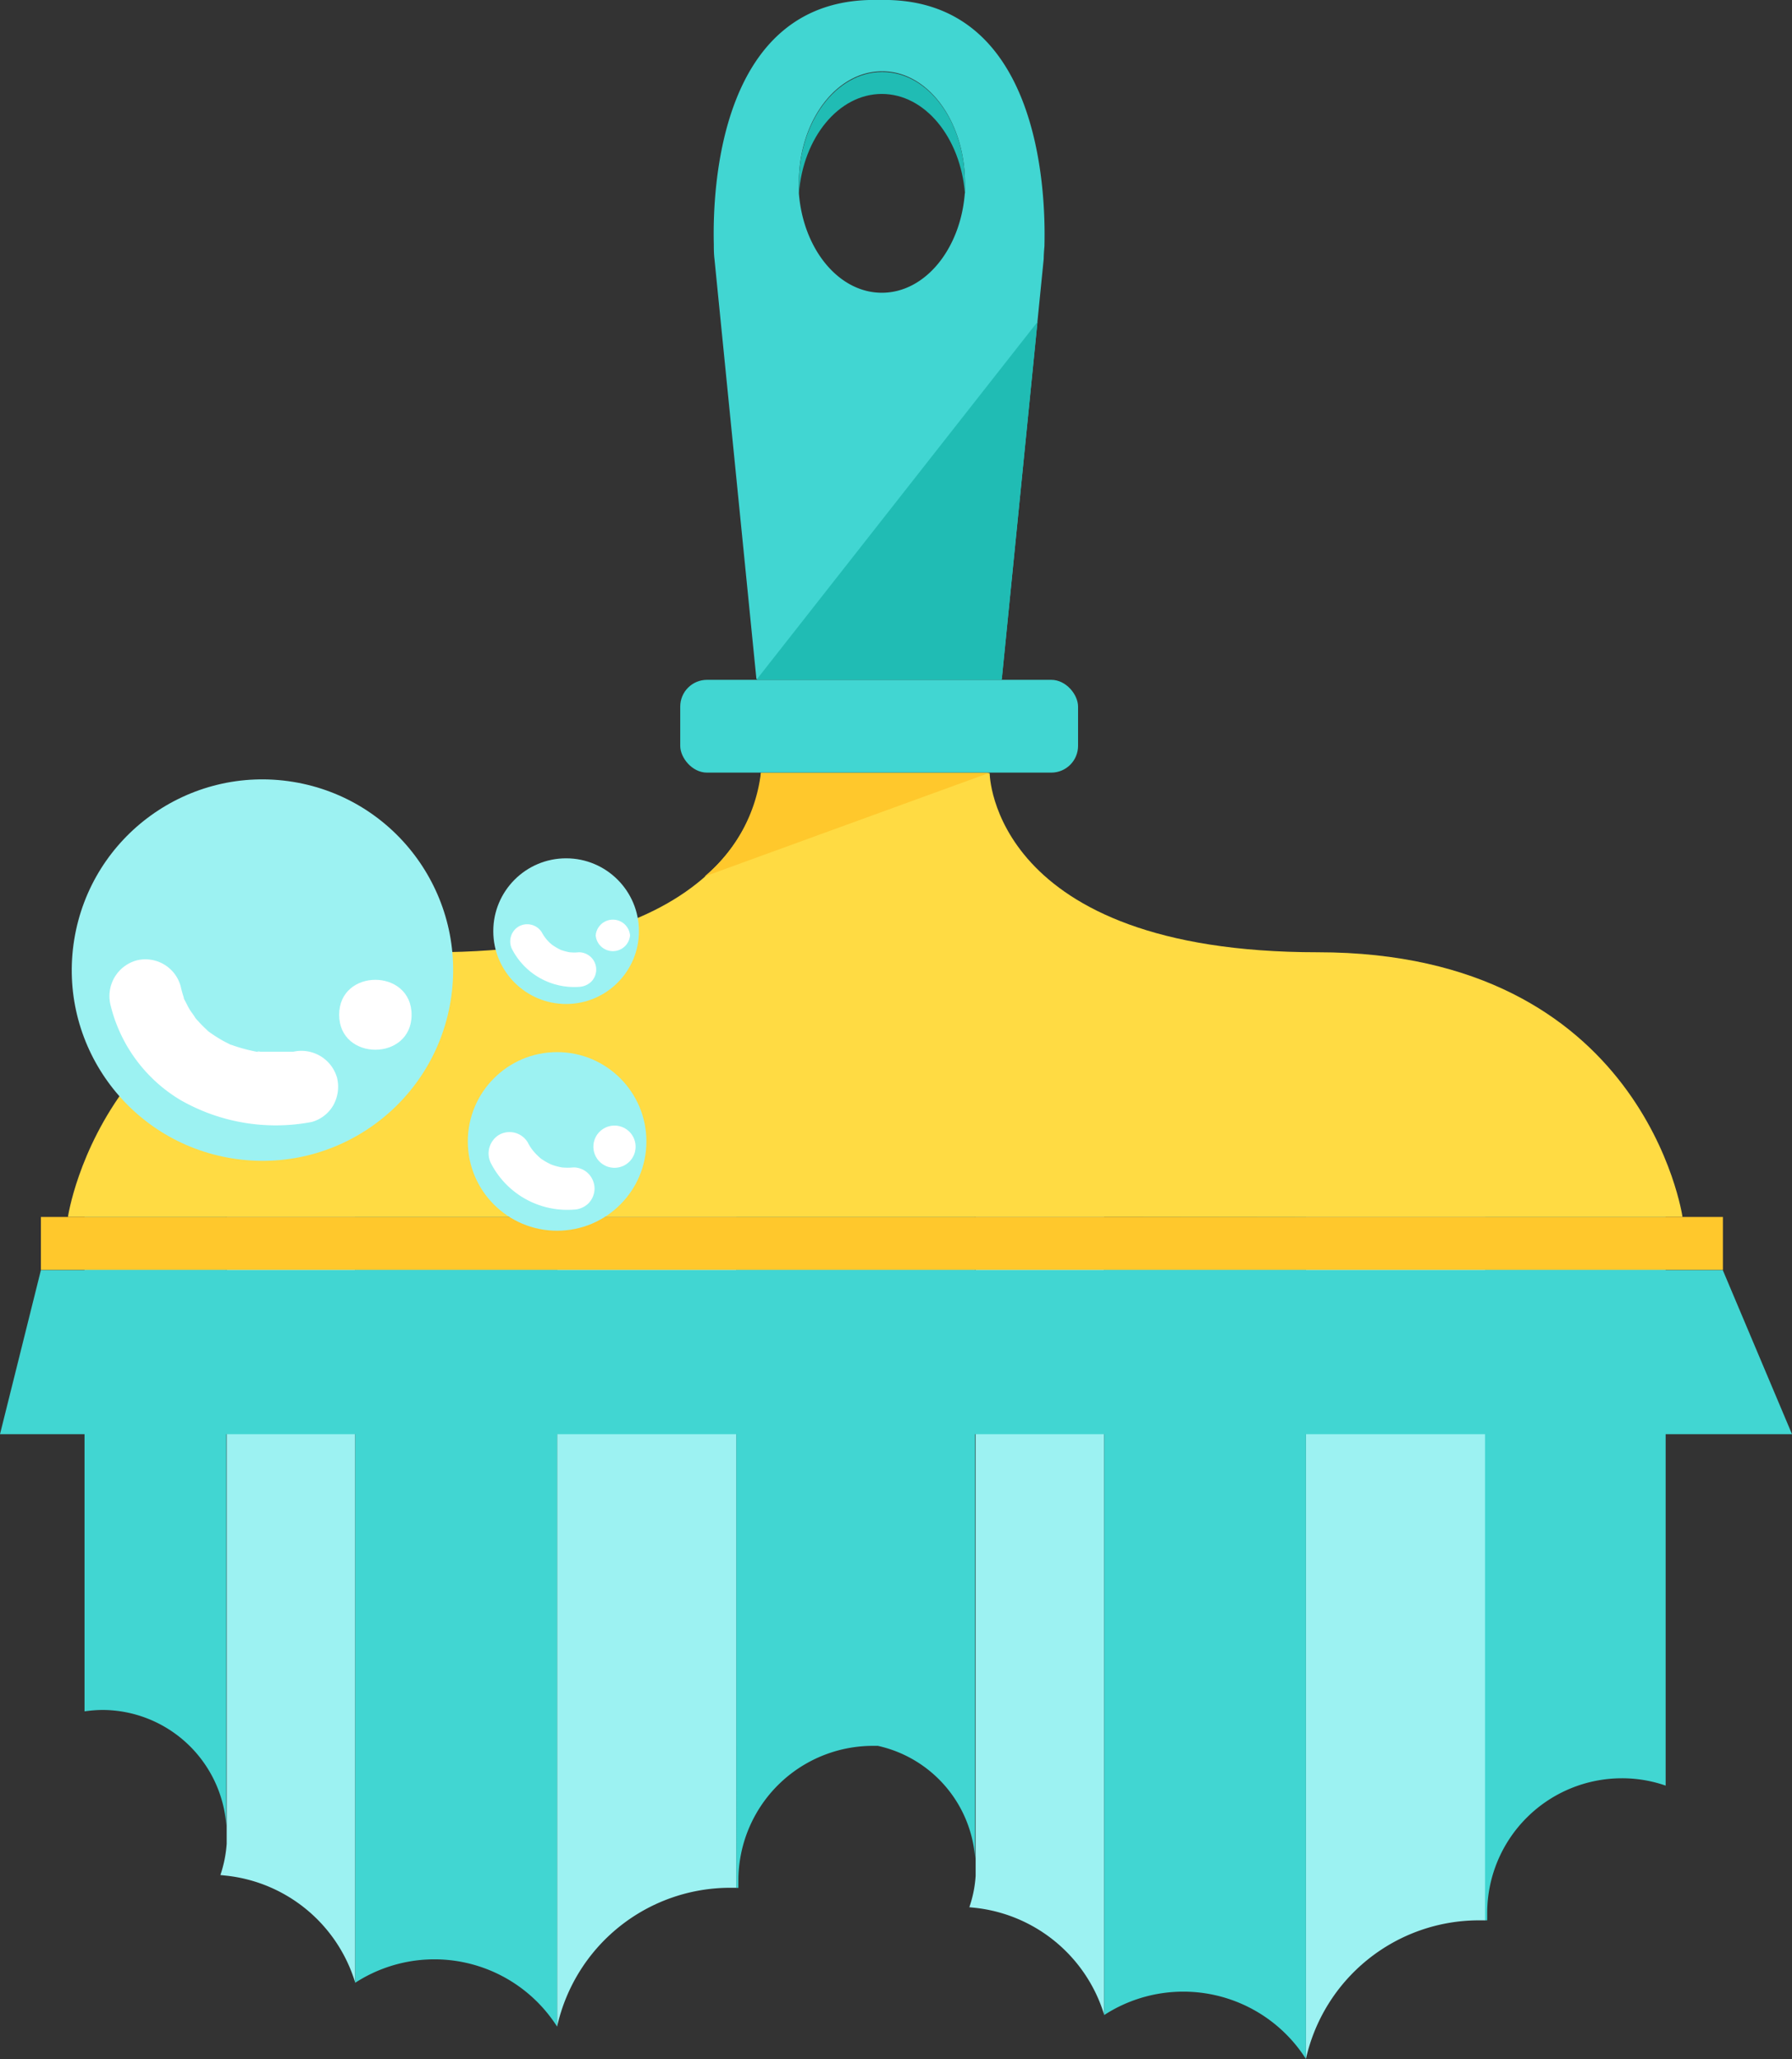
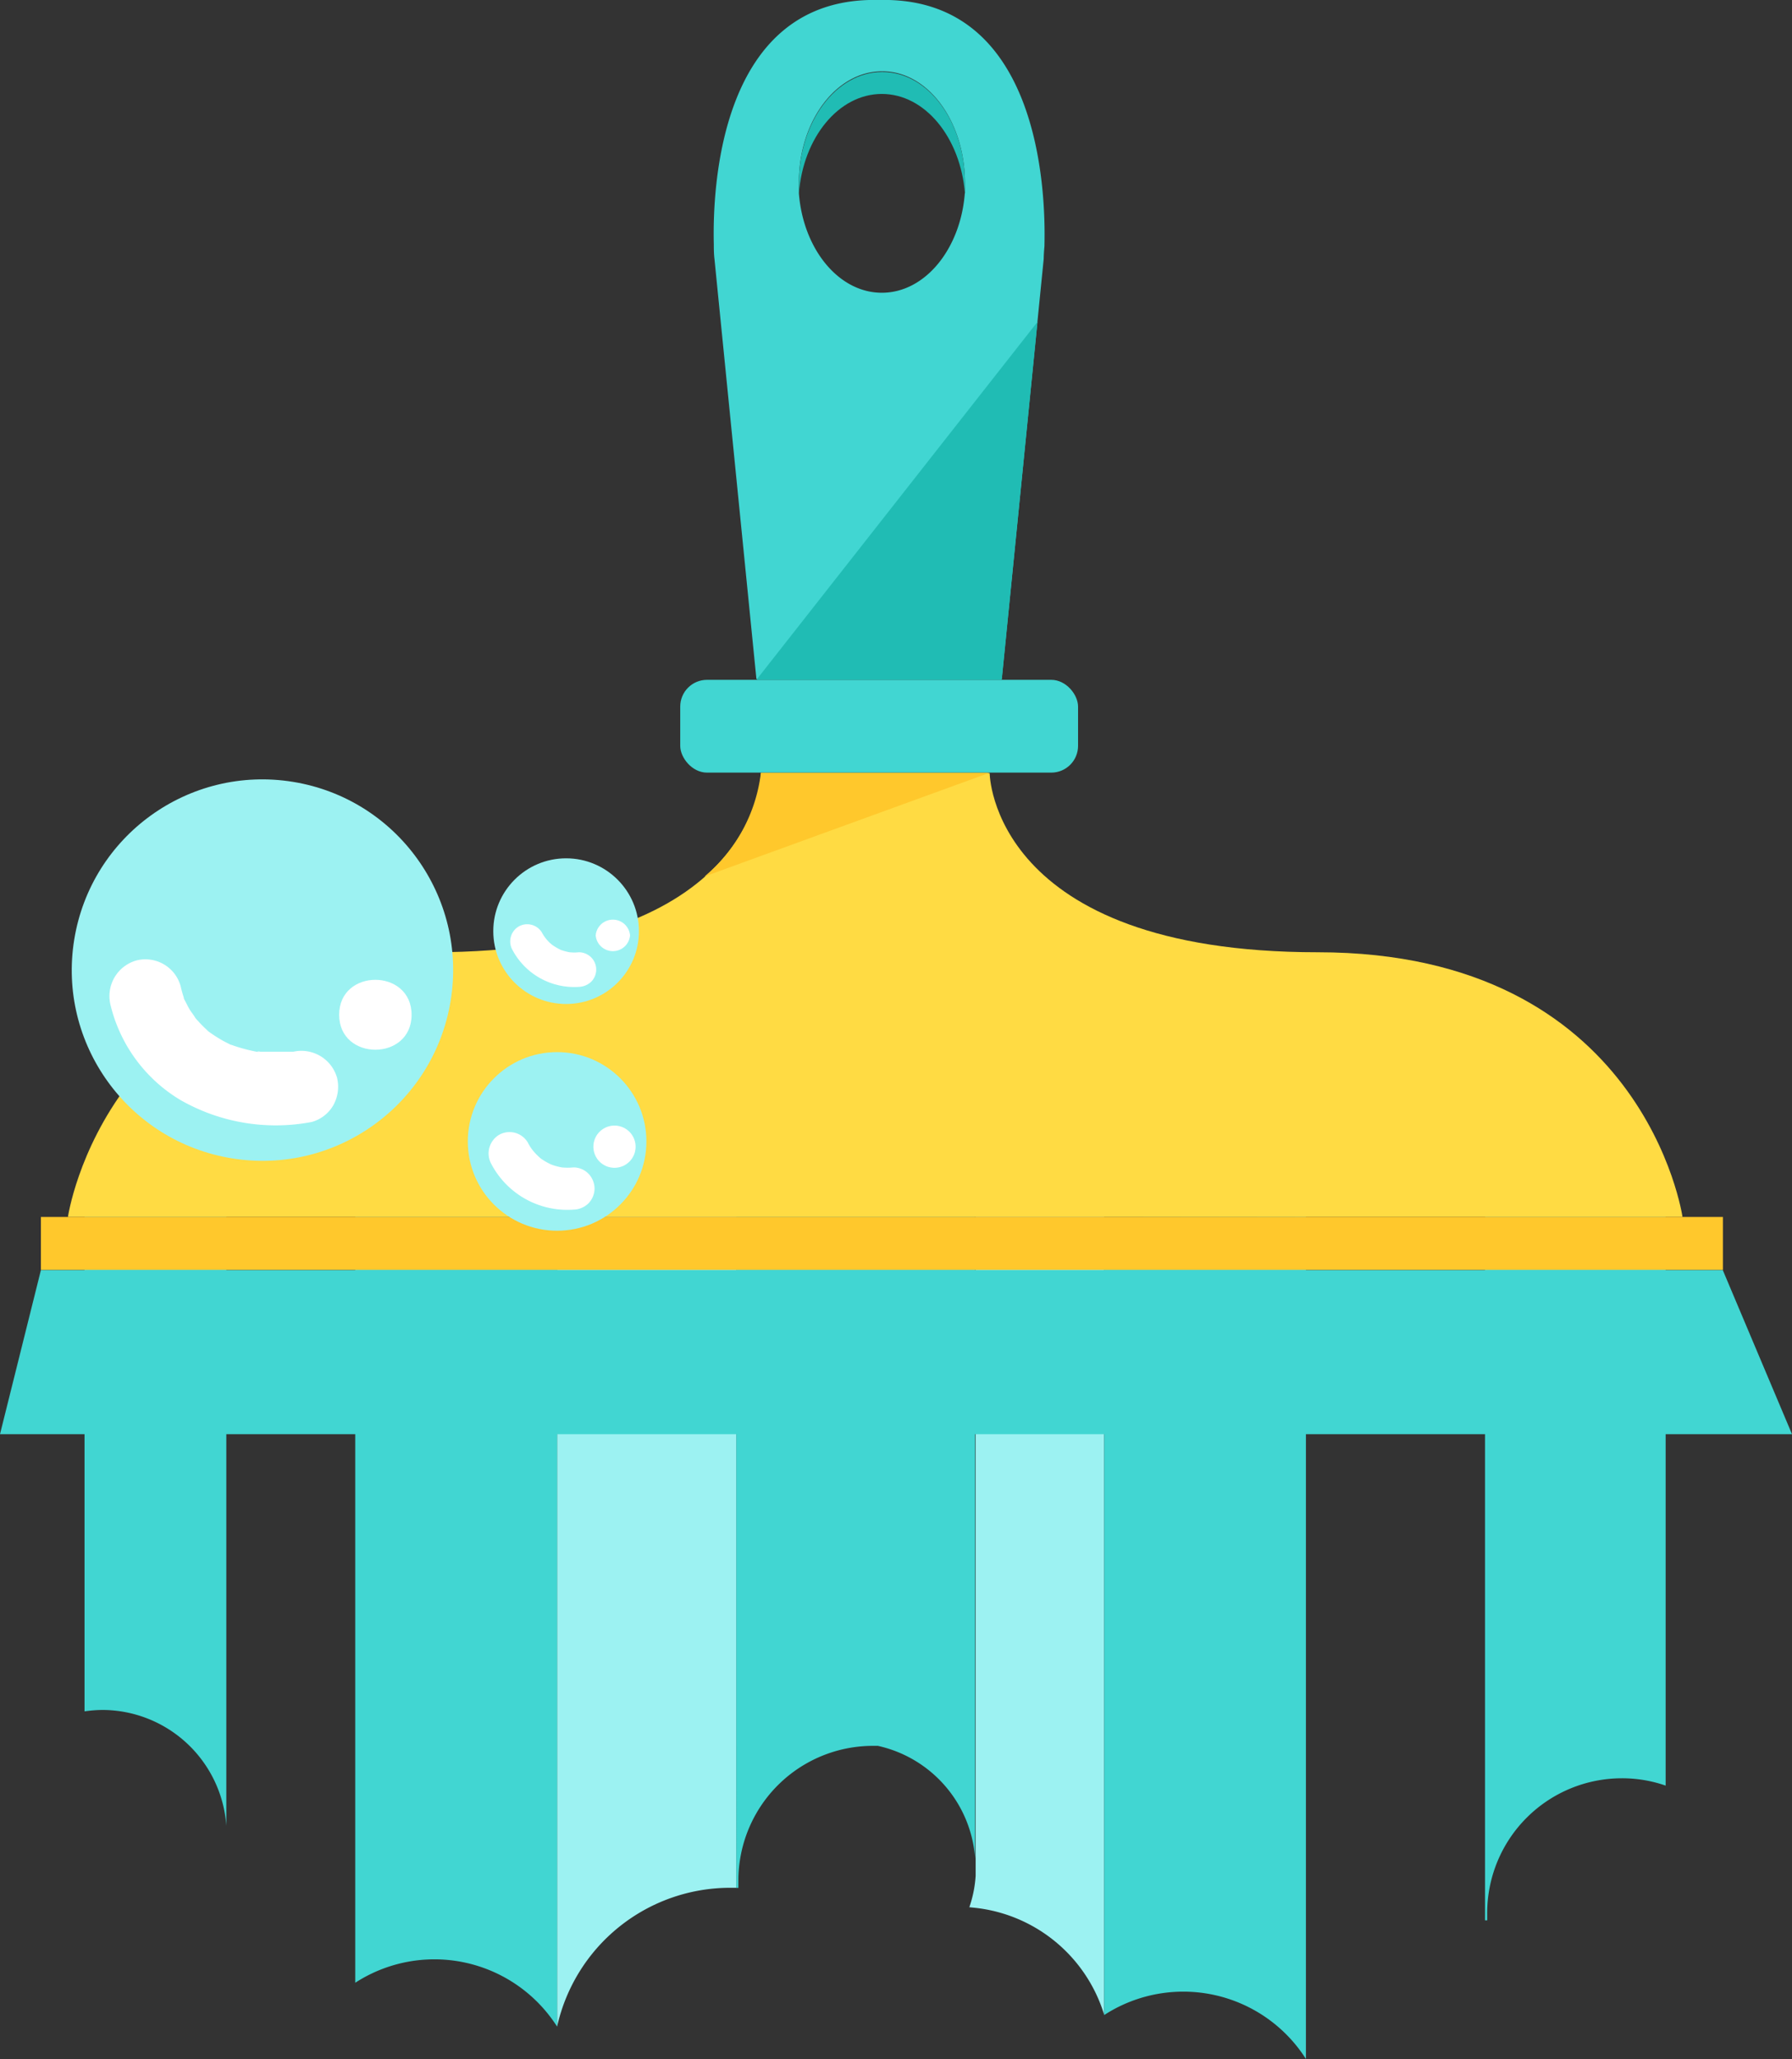
<svg xmlns="http://www.w3.org/2000/svg" viewBox="0 0 139.28 160.02">
  <rect x="0" y="0" width="139.28" height="160.02" fill="#333333" stroke="none" />
  <defs>
    <style>.cls-1{fill:#9cf2f2;}.cls-2{fill:#41d6d2;}.cls-3{fill:#ffdb43;}.cls-4{fill:#ffc82c;}.cls-5{fill:#20bcb4;}.cls-6{fill:#fff;}</style>
  </defs>
  <g id="Слой_2" data-name="Слой 2">
    <g id="OBJECTS">
-       <path class="cls-1" d="M27.61,94.57v59.51h0a11.8,11.8,0,0,0-10-8.32h0l-.48-.05a9.8,9.8,0,0,0,.49-2.43c0-.24,0-.47,0-.71s0-.47,0-.7V94.57Z" />
      <path class="cls-1" d="M57.24,94.57V146.7l-.5,0A13.78,13.78,0,0,0,43.3,157.49V94.57Z" />
      <path class="cls-2" d="M43.3,94.57v62.92a11.31,11.31,0,0,0-15.69-3.41V94.57Z" />
      <path class="cls-2" d="M17.59,94.57v47.31a9.68,9.68,0,0,0-9.65-9,10.26,10.26,0,0,0-1.37.11V94.57Z" />
      <path class="cls-2" d="M75.79,94.57v49.85a9.67,9.67,0,0,0-7.56-8.75h-.37a10.46,10.46,0,0,0-10.47,10.46c0,.21,0,.39,0,.58h-.16V94.57Z" />
      <path class="cls-1" d="M85.82,94.57v62h0a11.83,11.83,0,0,0-10-8.31h0l-.48-.05a9.28,9.28,0,0,0,.49-2.43c0-.23,0-.48,0-.72s0-.46,0-.68V94.57Z" />
-       <path class="cls-1" d="M115.44,94.57v54.66l-.5,0A13.78,13.78,0,0,0,101.5,160V94.57Z" />
      <path class="cls-2" d="M101.5,94.57V160a11.3,11.3,0,0,0-15.68-3.41v-62Z" />
      <path class="cls-2" d="M129.46,94.57v44.19a10.28,10.28,0,0,0-3.4-.57,10.47,10.47,0,0,0-10.47,10.47c0,.19,0,.37,0,.57h-.17V94.57Z" />
      <rect class="cls-2" x="52.87" y="52.83" width="30.92" height="7.21" rx="2.08" />
      <path class="cls-2" d="M68.32,0C55.89-.32,55.37,14.71,55.48,19v.12c0,.65.05,1,.05,1l3.26,32.64H77.86l3.26-32.64s0-.37.06-1V19C81.28,14.72,80.76-.32,68.32,0Zm6.67,15a0,0,0,0,1,0,0c-.33,4.35-3.09,7.75-6.45,7.75s-6.12-3.4-6.45-7.75a0,0,0,0,1,0,0c0-.27,0-.55,0-.83,0-4.76,2.9-8.63,6.48-8.63S75,9.46,75,14.22C75,14.5,75,14.78,75,15.05Z" />
-       <path class="cls-3" d="M130.77,94.57S127.81,74,102.42,74s-25.5-13.91-25.5-13.91H59.14S59,74,33.63,74,5.28,94.57,5.28,94.57Z" />
+       <path class="cls-3" d="M130.77,94.57S127.81,74,102.42,74s-25.5-13.91-25.5-13.91H59.14S59,74,33.63,74,5.28,94.57,5.28,94.57" />
      <rect class="cls-4" x="3.18" y="94.57" width="130.73" height="4.12" />
      <polygon class="cls-2" points="3.18 98.7 0 111.45 139.28 111.45 133.9 98.7 3.18 98.7" />
      <polygon class="cls-5" points="58.79 52.83 80.64 25.01 77.86 52.83 58.79 52.83" />
      <path class="cls-5" d="M75,14.22c0,.28,0,.56,0,.83C74.66,10.7,71.9,7.3,68.54,7.3s-6.12,3.4-6.45,7.75c0-.27,0-.55,0-.83,0-4.76,2.9-8.63,6.48-8.63S75,9.46,75,14.22Z" />
      <path class="cls-4" d="M76.92,60.05,54.76,68.11a12.41,12.41,0,0,0,4.38-8.06Z" />
      <circle class="cls-1" cx="44" cy="72.36" r="5.66" />
      <path class="cls-6" d="M40.31,72a1.35,1.35,0,0,0-.48,1.82A5.44,5.44,0,0,0,45,76.69a1.46,1.46,0,0,0,.95-.4,1.34,1.34,0,0,0,0-1.89A1.36,1.36,0,0,0,45,74a3.56,3.56,0,0,1-.73,0,4.26,4.26,0,0,1-.7-.19,5.54,5.54,0,0,1-.62-.36,3.08,3.08,0,0,1-.84-1A1.34,1.34,0,0,0,40.31,72Z" />
      <path class="cls-6" d="M46.3,72.69a1.34,1.34,0,0,0,2.67,0A1.34,1.34,0,0,0,46.3,72.69Z" />
      <circle class="cls-1" cx="20.39" cy="75.39" r="14.82" transform="translate(-57.29 83.38) rotate(-80.74)" />
      <path class="cls-6" d="M26.36,78.86c0,3.62,5.63,3.62,5.63,0S26.36,75.23,26.36,78.86Z" />
      <path class="cls-6" d="M10.59,74.64a2.88,2.88,0,0,0-2,3.46,11.85,11.85,0,0,0,5.43,7.38,14.91,14.91,0,0,0,10.2,1.71,2.79,2.79,0,0,0,1.68-1.29,2.94,2.94,0,0,0,.29-2.17,2.88,2.88,0,0,0-3.39-2h-.06c-.14,0-.28,0-.42,0-.32,0-.63,0-.95,0s-.7,0-1.05,0l-.15,0a.78.78,0,0,1-.23,0h0a13,13,0,0,1-1.83-.49,1.2,1.2,0,0,0-.2-.06l-.19-.1a8.6,8.6,0,0,1-.84-.47c-.2-.12-.38-.25-.57-.38s-.21-.18-.31-.27a7.8,7.8,0,0,1-.57-.58,3.33,3.33,0,0,1-.25-.28c-.12-.22-.32-.45-.45-.67s-.24-.46-.36-.68-.07-.19-.1-.28c-.1-.29-.17-.58-.24-.87A2.84,2.84,0,0,0,10.59,74.64Z" />
      <path class="cls-6" d="M20,81.74a1.06,1.06,0,0,1,.23,0c.05,0-.15-.07-.25,0h0Z" />
      <circle class="cls-1" cx="43.3" cy="88.7" r="6.94" />
      <path class="cls-6" d="M38.77,88.2a1.69,1.69,0,0,0-.59,2.24A6.67,6.67,0,0,0,44.57,94a1.73,1.73,0,0,0,1.16-.48,1.67,1.67,0,0,0,.48-1.16,1.69,1.69,0,0,0-.48-1.16,1.63,1.63,0,0,0-1.16-.48,4.51,4.51,0,0,1-.9,0,4.4,4.4,0,0,1-.86-.24,5.59,5.59,0,0,1-.75-.43,4.78,4.78,0,0,1-.67-.68,3.64,3.64,0,0,1-.37-.59A1.65,1.65,0,0,0,38.77,88.2Z" />
      <path class="cls-6" d="M46.12,89.11a1.64,1.64,0,0,0,3.28,0A1.64,1.64,0,0,0,46.12,89.11Z" />
    </g>
  </g>
</svg>